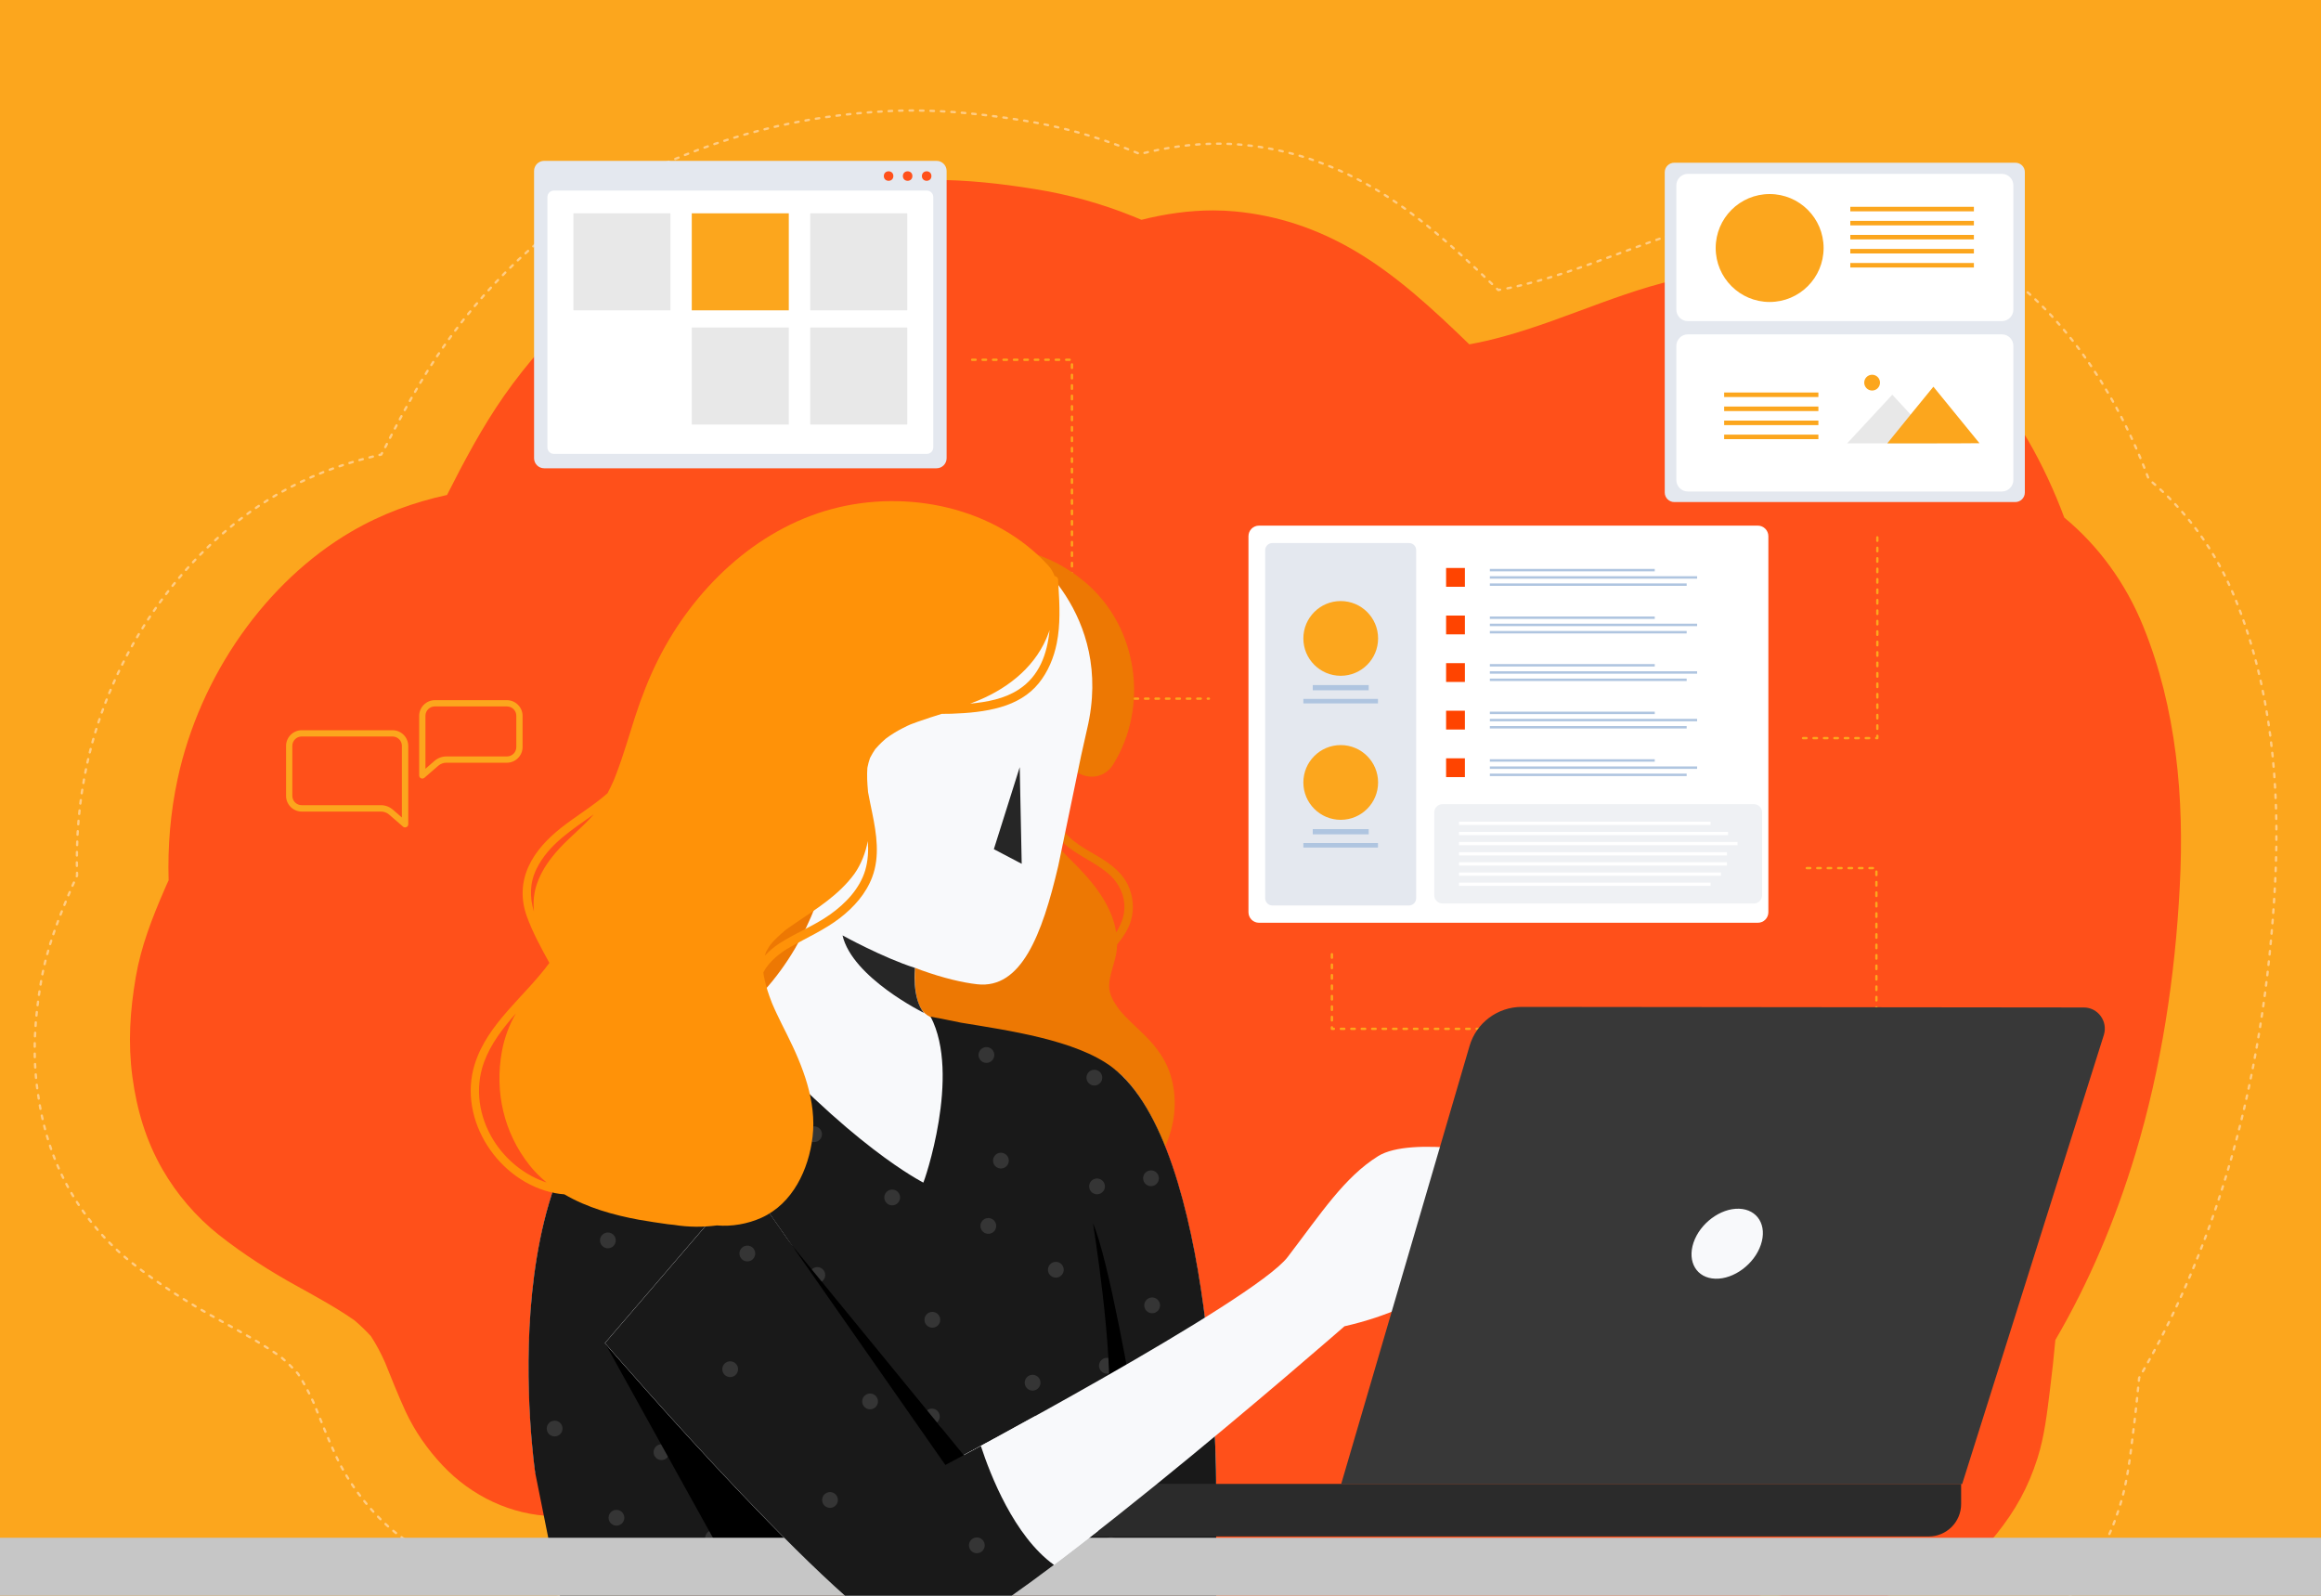
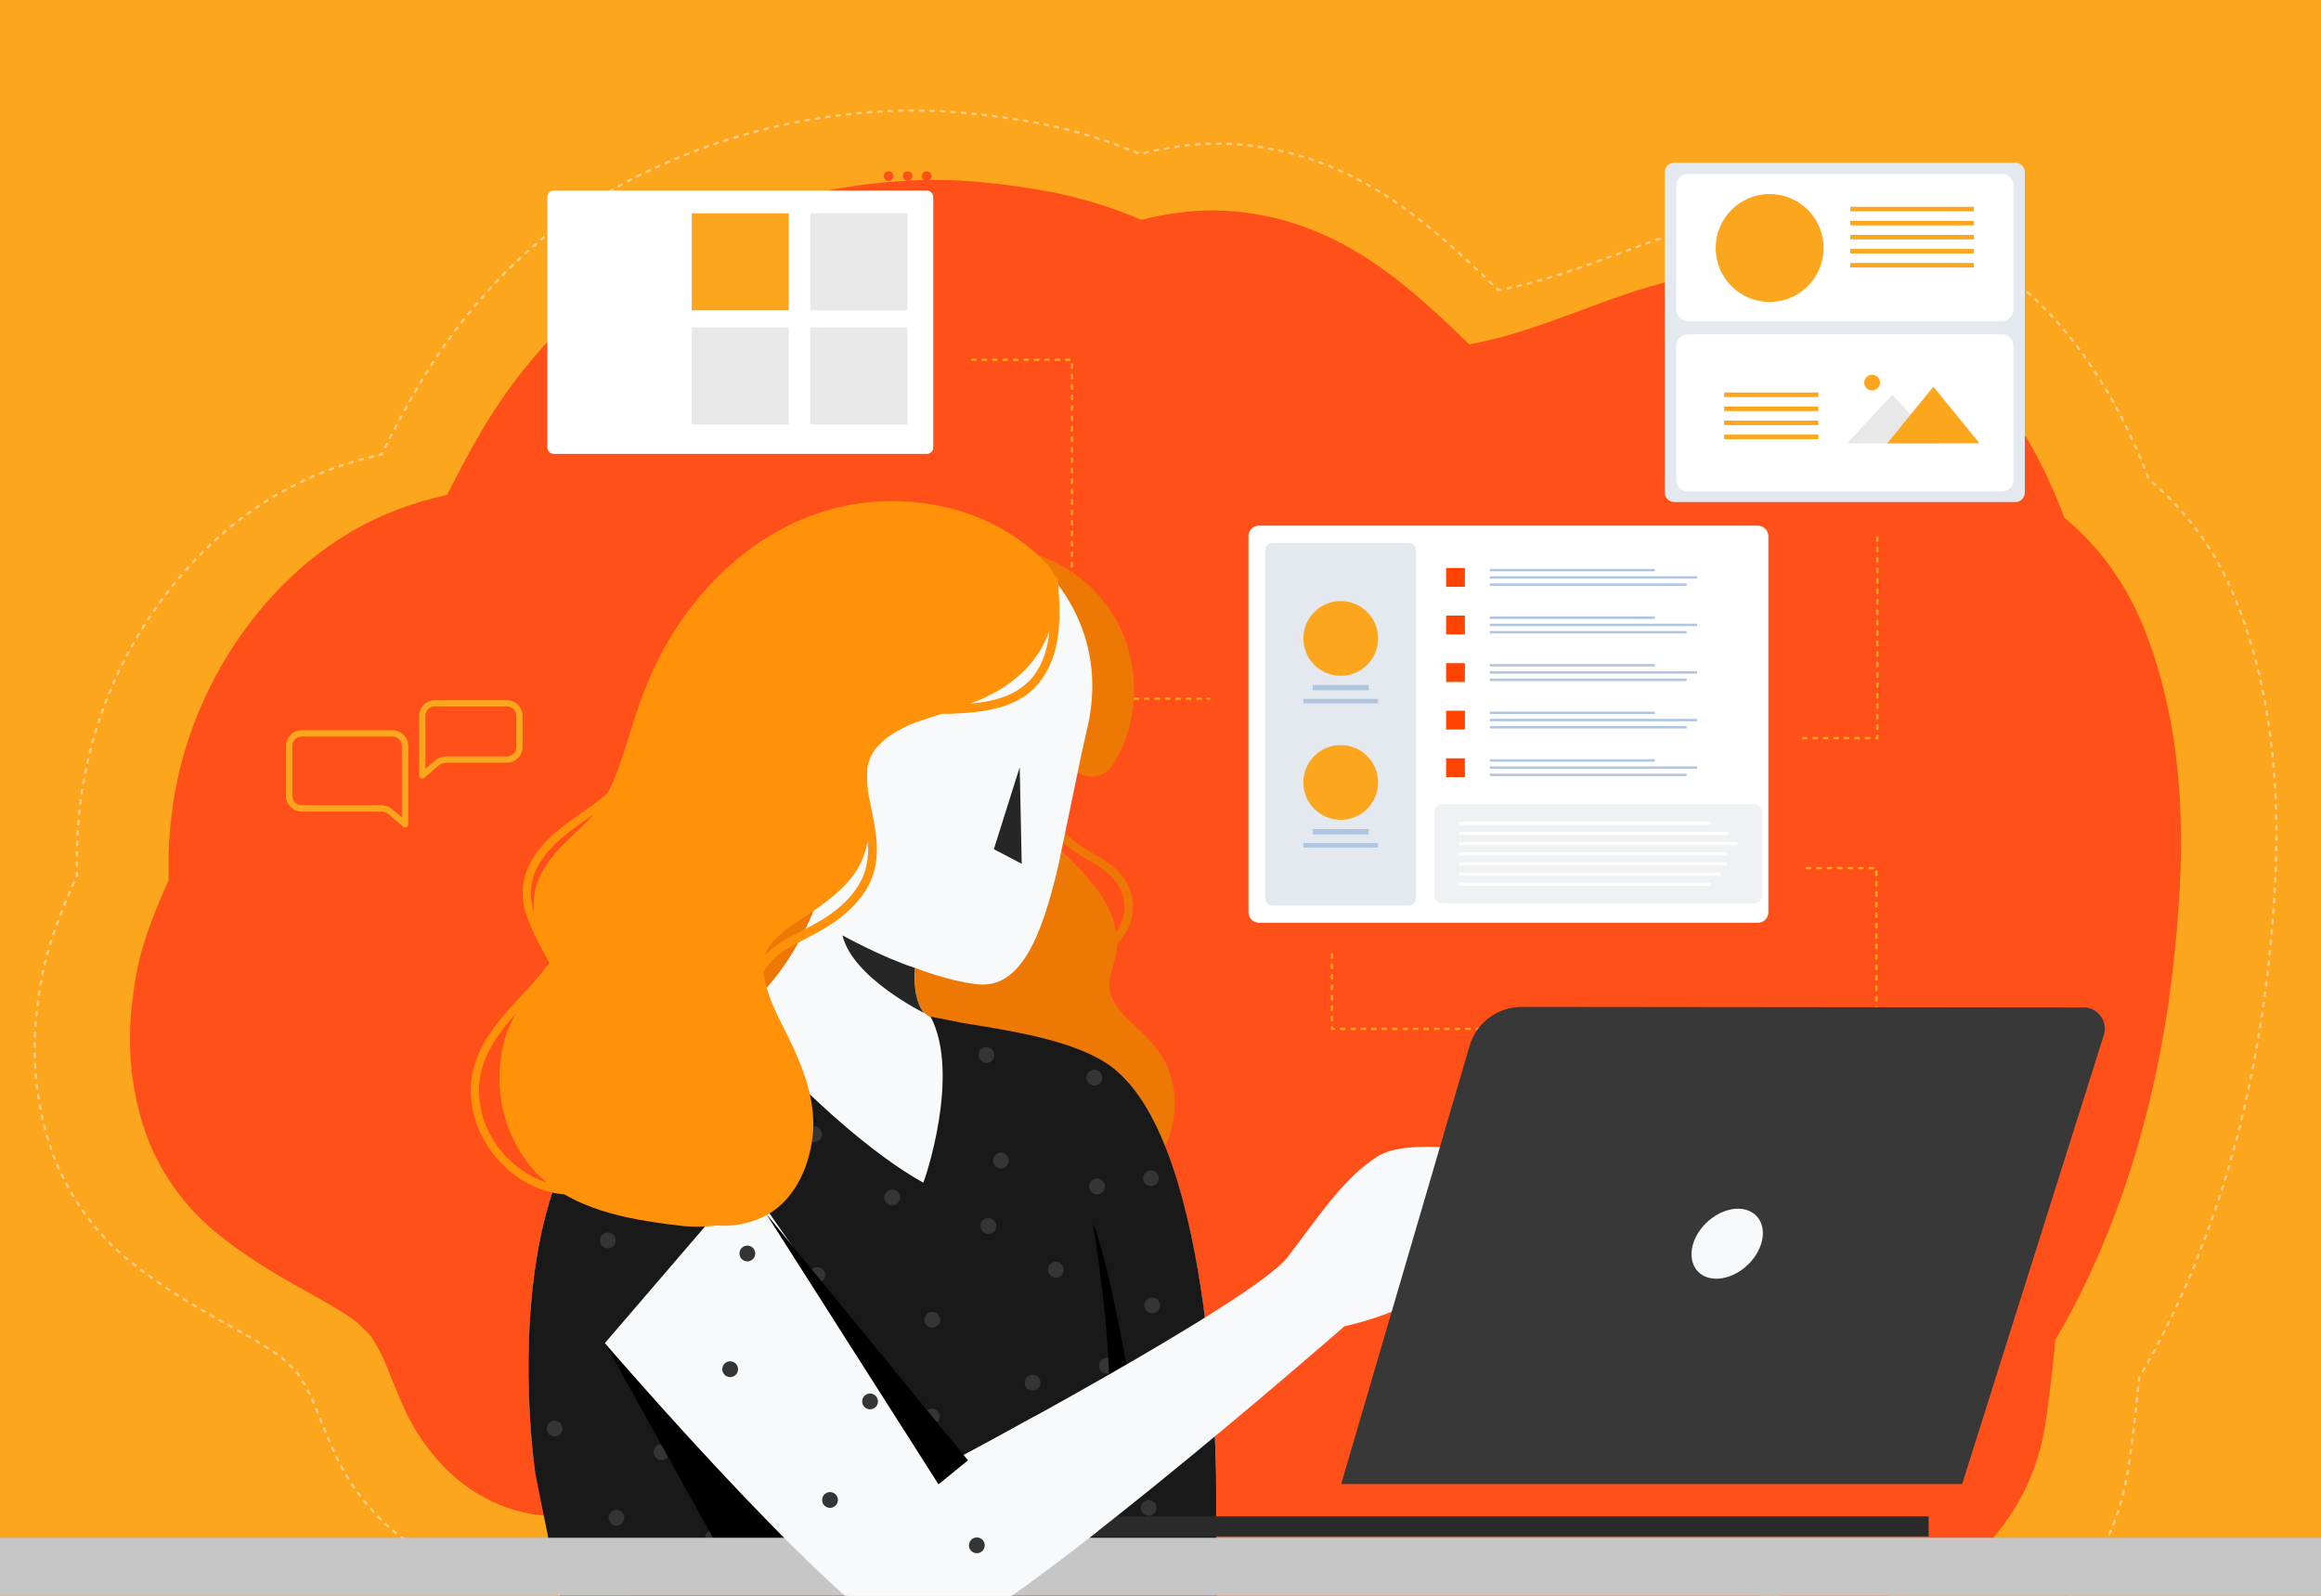
<svg xmlns="http://www.w3.org/2000/svg" xmlns:xlink="http://www.w3.org/1999/xlink" version="1.1" id="Layer_1" x="0" y="0" viewBox="0 0 2000 1375" xml:space="preserve">
  <rect x="0" y="0" width="2000" height="1375" fill="#808080" stroke="none" />
  <style>.st1{fill:#fca61d}.st2{fill:#ff501a}.st3{fill:none;stroke:#ffcc83;stroke-width:2;stroke-linecap:round;stroke-linejoin:round}.st8{fill:#e4e8ef}.st9{fill:#fff}.st10{fill:#e8e8e8}.st11{fill:#afc5e0}.st13{fill:#f40}.st14{fill:none;stroke:#fca61d;stroke-width:2;stroke-linecap:round;stroke-linejoin:round;stroke-miterlimit:10;stroke-dasharray:3,6}.st15{fill:#ed7803}.st20{fill:#f8f9fb}.st21{fill:#262626}.st22{fill:#191919}.st23{fill:#353535}</style>
  <defs>
    <path id="SVGID_1_" d="M0 0h2000v1375H0z" />
  </defs>
  <clipPath id="SVGID_2_">
    <use xlink:href="#SVGID_1_" overflow="visible" />
  </clipPath>
  <g clip-path="url(#SVGID_2_)">
    <path class="st1" d="M0 0h2000v1375H0z" />
    <path class="st2" d="M1846.9 539.9c-15.3-37.8-39-69.9-68.1-93.9-8.6-23.1-19.1-45.7-31.4-66.9-17-29.2-38.3-57.4-63.5-80-29.4-26.3-62.6-47-100.6-58.2-21-6.2-42-8.7-63.1-8.7-18.4 0-36.9 1.9-55.5 4.8-58.6 9.2-112.1 37.3-169 52.9-9.8 2.7-19.7 5-29.6 6.8-31.2-30.2-63-59.8-99.5-81.1-32.3-18.8-65.7-29.9-102-33.4-6.4-.6-12.8-.9-19.3-.9-20.6 0-41.5 3-61.7 8.1-2.5-1-5-2.1-7.5-3.1-27.2-11-55.6-18.8-84.5-23.4-29-4.7-58.1-7.9-87.4-7.9-5.5 0-11.1.1-16.6.4-69.6 3-136.7 20-199.2 50.9-62.3 30.9-114.3 78.1-154 134.7-18.9 27-34.3 56.1-49.2 85.5-28.6 6.2-56.2 16.2-82.7 31.7-72.9 42.7-130.2 123.4-149.5 213.2-6.1 28.4-8.6 57.8-7.7 87.1-1.3 2.7-2.5 5.5-3.7 8.3-10.6 24.4-20.1 48.8-24.6 75.1-5 29.4-6.8 56.6-2.9 86.1 3.8 28.2 11.6 54.7 25.9 79.6 12.3 21.4 29.1 41 48.4 56.3 21.7 17.1 44.1 31.4 68.3 44.7 16.6 9.2 33.3 18.3 48.9 29.2 4.9 4.2 9.6 8.7 14 13.5 4.7 7.2 8.7 14.8 12.2 22.7 5.7 14.1 11.3 28.3 17.7 42.2 7.9 17 18.9 32.7 31.8 46.4 25.1 26.7 59.6 43 95.5 43.8 14.1 7.1 28.8 13 44.3 17.8 6.4 2 13 3.7 19.6 5.2 1.2 12.1 1.8 24.2 1.9 36.3.2 26.9 20.5 52.7 45.1 52.7h1.8c13.8-.7 26.6-7.6 35.3-18.5 135.4 31.6 274 48 412.3 48 18.6 0 37.2-.3 55.8-.9 86.2-2.7 172.1-12.1 257.3-27 58.5-10.3 116-24.7 171.4-47.2 14.8 2.6 29.8 4.6 44.8 5.8 4.8.4 9.5.5 14.1.5 14.8 0 29.2-1.7 44.2-3.9 18.5-2.7 36.3-9.5 52.8-18.2 16.2-8.5 31.4-20.8 42.8-35.1 16.3-20.3 27.4-40.3 35.4-65.4 6.1-19.2 8.3-39.5 10.8-59.4 1.8-14.1 3.3-28.3 4.6-42.5 29.1-49.8 51.8-103.6 69-160.5 22.3-74.1 34.2-152.4 38.2-230.3 4.1-76.3-3-153.9-31.4-223.9z" />
    <path class="st3" d="M1292.6 249.6l-1.5.3c-.4-.3-.7-.7-1.1-1" />
    <path d="M1285.7 244.7c-32.4-31.2-65.6-61.4-103.4-83.4-35.3-20.5-71.8-32.7-111.4-36.5-7-.7-14-1-21.1-1-22.6 0-45.3 3.3-67.5 8.9l-8.1-3.3c-29.7-12-60.8-20.5-92.4-25.6-31.7-5.1-63.5-8.6-95.5-8.6-6 0-12.1.1-18.1.4-76.1 3.3-149.4 21.8-217.6 55.6-68 33.7-124.9 85.3-168.2 147.2-19.8 28.3-36.1 58.7-51.7 89.4" fill="none" stroke="#ffcc83" stroke-width="2" stroke-linecap="round" stroke-linejoin="round" stroke-dasharray="3.006,6.012" />
    <path class="st3" d="M329.2 390.4c-.2.4-.5.9-.7 1.3l-1.5.3" />
    <path d="M321.3 393.4c-28.6 6.9-56.4 17.4-83.1 33C158.5 473 95.9 561.2 74.8 659.3c-6.7 31.1-9.4 63.2-8.4 95.2-1.4 3-2.8 6-4.1 9-11.5 26.7-22 53.3-26.9 82.1-5.5 32.1-7.5 61.9-3.1 94 4.1 30.8 12.7 59.7 28.4 87 13.4 23.4 31.8 44.8 52.9 61.5 23.7 18.7 48.2 34.3 74.6 48.9 18.2 10 36.4 20 53.4 31.9 5.4 4.6 10.5 9.5 15.2 14.8 5.1 7.9 9.5 16.2 13.4 24.8 6.3 15.4 12.3 31 19.3 46.1 8.6 18.6 20.7 35.7 34.7 50.7 27.4 29.2 65.2 47 104.4 47.9 15.4 7.8 31.4 14.2 48.5 19.5 5.6 1.7 11.3 3.3 17 4.7" fill="none" stroke="#ffcc83" stroke-width="2" stroke-linecap="round" stroke-linejoin="round" stroke-dasharray="2.991,5.982" />
    <path class="st3" d="M497.1 1378l1.5.3c0 .5.1 1 .1 1.5" />
-     <path d="M499.3 1385.8c.9 10.7 1.3 21.5 1.4 32.3.2 29.4 22.4 57.5 49.3 57.5h1.9c13.6-.7 26.3-6.9 35.7-16.8" fill="none" stroke="#ffcc83" stroke-width="2" stroke-linecap="round" stroke-linejoin="round" stroke-dasharray="2.983,5.965" />
    <path class="st3" d="M589.6 1456.5c.3-.4.6-.8 1-1.2l1.5.3" />
    <path d="M597.8 1457.1c145.7 33.5 294.6 50.7 443.3 50.7 20.3 0 40.7-.3 61-1 94.2-3 188.1-13.2 281.1-29.5 63.9-11.2 126.8-27 187.3-51.6 16.2 2.9 32.6 5 49 6.3 5.2.4 10.4.6 15.5.6 16.1 0 31.9-1.8 48.3-4.2 20.2-3 39.7-10.4 57.7-19.9 17.7-9.3 34.3-22.7 46.8-38.4 17.8-22.2 29.9-44.1 38.6-71.5 6.7-21 9.1-43.1 11.8-64.9 2-15.4 3.6-30.9 5.1-46.5 31.8-54.4 56.6-113.2 75.4-175.4 24.4-80.9 37.4-166.5 41.8-251.7 4.3-83.2-3.5-168.1-34.5-244.5-16.8-41.3-42.7-76.4-74.4-102.6-9.4-25.3-20.9-50-34.3-73.1-18.6-31.9-41.8-62.7-69.4-87.4-32.1-28.7-68.4-51.3-110-63.6-22.9-6.8-45.9-9.5-68.9-9.5-20.1 0-40.3 2.1-60.6 5.3-64 10.1-122.5 40.7-184.7 57.8-9.3 2.5-18.6 4.8-28 6.6" fill="none" stroke="#ffcc83" stroke-width="2" stroke-linecap="round" stroke-linejoin="round" stroke-dasharray="3.001,6.002" />
-     <path class="st8" d="M807 138.6H468.9c-4.8 0-8.7 3.9-8.7 8.7v247.5c0 4.8 3.9 8.7 8.7 8.7H807c4.8 0 8.7-3.9 8.7-8.7V147.3c0-4.8-3.9-8.7-8.7-8.7z" />
    <path class="st9" d="M798.6 164.2H477.3c-3.1 0-5.6 2.5-5.6 5.6v215.7c0 3.1 2.5 5.6 5.6 5.6h321.3c3.1 0 5.6-2.5 5.6-5.6V169.8c0-3.1-2.5-5.6-5.6-5.6z" />
    <circle class="st2" cx="765.7" cy="151.7" r="4.1" />
    <circle class="st2" cx="782.1" cy="151.7" r="4.1" />
    <circle class="st2" cx="798.5" cy="151.7" r="4.1" />
-     <path class="st10" d="M494.1 183.8h83.6v83.6h-83.6z" />
    <path class="st1" d="M596.1 183.8h83.6v83.6h-83.6z" />
    <path class="st10" d="M698.2 183.8h83.6v83.6h-83.6zM596.1 282.2h83.6v83.6h-83.6zM698.2 282.2h83.6v83.6h-83.6z" />
    <path class="st8" d="M1736.6 140.2h-293.9c-4.5 0-8.2 3.7-8.2 8.2v276c0 4.5 3.7 8.2 8.2 8.2h293.9c4.5 0 8.2-3.7 8.2-8.2v-276c.1-4.5-3.6-8.2-8.2-8.2z" />
    <path class="st9" d="M1725 149.8h-270.6c-5.5 0-9.9 4.5-9.9 9.9v107.1c0 5.5 4.5 9.9 9.9 9.9H1725c5.5 0 9.9-4.5 9.9-9.9V159.7c0-5.5-4.4-9.9-9.9-9.9zM1725 288.1h-270.6c-5.5 0-9.9 4.5-9.9 9.9v115.6c0 5.5 4.5 9.9 9.9 9.9H1725c5.5 0 9.9-4.5 9.9-9.9V298c0-5.5-4.4-9.9-9.9-9.9z" />
    <circle class="st1" cx="1524.9" cy="213.7" r="46.5" />
    <path class="st1" d="M1594.4 178.2h106.5v3.9h-106.5zM1594.4 190.3h106.5v3.9h-106.5zM1594.4 202.4h106.5v3.9h-106.5zM1594.4 214.5h106.5v3.9h-106.5zM1485.7 338.2h81.2v3.9h-81.2zM1485.7 350.3h81.2v3.9h-81.2zM1485.7 362.4h81.2v3.9h-81.2zM1485.7 374.5h81.2v3.9h-81.2zM1594.4 226.6h106.5v3.9h-106.5z" />
    <circle class="st1" cx="1613.2" cy="329.7" r="6.8" />
    <path class="st10" d="M1669.3 382h-77.6l38.9-41.9 15.8 17.1z" />
    <path class="st1" d="M1705.7 381.9l-15.8.1h-63.6l20.1-24.8 19.6-24z" />
    <path class="st9" d="M1514.7 452.9h-429.8c-5.1 0-9.1 4.1-9.1 9.1v324c0 5.1 4.1 9.1 9.1 9.1h429.8c5.1 0 9.1-4.1 9.1-9.1V462c0-5-4.1-9.1-9.1-9.1z" />
    <path class="st8" d="M1214.1 467.9h-117.7c-3.4 0-6.2 2.8-6.2 6.2V774c0 3.4 2.8 6.2 6.2 6.2h117.7c3.4 0 6.2-2.8 6.2-6.2V474.1c.1-3.4-2.7-6.2-6.2-6.2z" />
    <circle class="st1" cx="1155.3" cy="550.1" r="32.2" />
    <path class="st11" d="M1131.2 590.3h48.2v4.5h-48.2zM1123.1 602.2h64.3v3.9h-64.3z" />
    <circle class="st1" cx="1155.3" cy="674.2" r="32.2" />
    <path class="st11" d="M1131.2 714.4h48.2v4.5h-48.2zM1123.1 726.4h64.3v3.9h-64.3z" />
    <path d="M1511.3 692.9H1243c-3.9 0-7.1 3.2-7.1 7.1v71.4c0 3.9 3.2 7.1 7.1 7.1h268.3c3.9 0 7.1-3.2 7.1-7.1V700c0-4-3.2-7.1-7.1-7.1z" fill="#eff1f4" />
    <path class="st13" d="M1246.1 489.4h16.2v16.2h-16.2z" />
    <path class="st11" d="M1283.8 490.2h142.1v2.1h-142.1zM1283.8 496.5h178.6v2.1h-178.6zM1283.8 502.7h169.6v2.1h-169.6z" />
    <path class="st13" d="M1246.1 530.4h16.2v16.2h-16.2z" />
    <path class="st11" d="M1283.8 531.2h142.1v2.1h-142.1zM1283.8 537.4h178.6v2.1h-178.6zM1283.8 543.7h169.6v2.1h-169.6z" />
    <path class="st13" d="M1246.1 571.4h16.2v16.2h-16.2z" />
    <path class="st11" d="M1283.8 572.2h142.1v2.1h-142.1zM1283.8 578.4h178.6v2.1h-178.6zM1283.8 584.7h169.6v2.1h-169.6z" />
    <path class="st13" d="M1246.1 612.4h16.2v16.2h-16.2z" />
    <path class="st11" d="M1283.8 613.2h142.1v2.1h-142.1zM1283.8 619.4h178.6v2.1h-178.6zM1283.8 625.6h169.6v2.1h-169.6z" />
    <path class="st13" d="M1246.1 653.4h16.2v16.2h-16.2z" />
    <path class="st11" d="M1283.8 654.2h142.1v2.1h-142.1zM1283.8 660.4h178.6v2.1h-178.6zM1283.8 666.6h169.6v2.1h-169.6z" />
    <path class="st9" d="M1257.2 708H1474v2.8h-216.8zM1257.2 716.8h231.9v2.8h-231.9zM1257.2 725.5h240v2.8h-240zM1257.2 734.3h230.9v2.8h-230.9zM1257.2 743h230.9v2.8h-230.9zM1257.2 751.8h225.7v2.8h-225.7zM1257.2 760.5H1474v2.8h-216.8z" />
    <path class="st14" d="M837.7 310h86v292h118M1147.7 822.2v64.3h469.2V748h-63.5M1553.7 636h64V458" />
    <path class="st15" d="M993.9 900.2c-7.4-8.9-16.4-16.2-24.4-24.5-3.8-4-6.1-6.8-9-11.6-.5-.9-1-1.7-1.5-2.6.1.2-1.2-2.7-1.3-2.7-.5-1.2-.9-2.5-1.2-3.7-.1-.3-.6-2.7-.6-2.8-1.2-10.7 5.4-22.9 6.5-34.5.1-1.3.2-2.6.2-3.9 5.3-6.6 10-13.5 12.1-21.3 3.3-12.1 1-25.9-6.4-36.1-7.3-10.2-18.3-16.4-28.8-22.5-12.3-7.1-25.8-15.9-28.5-30.9-.8-4.6-7.8-2.6-7 1.9 4.9 26.6 34.7 32.9 52.1 48.7 9.9 9 15 22.3 11.9 35.6-1.2 5.1-3.4 9.7-6.2 14-2.9-18.8-14.4-35.9-26.9-49.7-8.1-9-17.1-17.1-25.2-26.1-3.3-3.7-6.1-6.8-8.7-10.6-2.9-4.3-6.3-10.3-7.6-13.8-.8-2.3-1.6-4.6-2.2-7-.4-1.4-.7-2.8-.9-4.2-.1-.5-.2-.9-.2-1.1v-1.1c-.1-5.9-.2-7.7 1.7-13.4 2.2-6.7-2.6-14.3-9.2-16.1-2.7-.7-5.4-.6-7.8.3-26.7-27.1-67.3-35.2-104.5-27.5-45.6 9.5-83.3 41.4-116.7 72-35.6 32.7-68.5 70.7-82.6 117.8-13.1 43.9-7.1 92.4 23.9 127.4 14.2 16.1 33.8 27.9 55 31.9 26.9 5 52.4-1.1 79-4.5-.8.1 1.2-.1 1.3-.1 1.5-.1 3-.2 4.5-.2-.1 0 2.2.2 2.8.2.6.2 1.7.5 2.1.6.3.2.8.5 1.3.7.3.3 1 .9 1.4 1.2.2.2.4.5.5.7.5.9 1 1.7 1.4 2.6 0 .2.8 2 .9 2.2.3.8.5 1.5.8 2.3l2.1 7.2c1.4 5.1 3 10 5.3 14.8 9 19.3 29.7 29 49.4 33.7 11.4 2.7 23 4.1 34.6 5.6 13.1 1.7 26.2 3 39.4 3.2 25 .4 49.7-3.3 72.7-13.3 20.1-8.8 38.4-23.1 49.8-42 11.6-19.3 16.1-43.2 10.9-65.2-2.6-12.1-8.5-22.4-16.2-31.6zm-251.5 79.3c-.6-.6-.4-.4 0 0zm34.1 17.4c-.8-1.3-.3-.5 0 0z" />
    <linearGradient id="SVGID_3_" gradientUnits="userSpaceOnUse" x1="885.795" y1="520.506" x2="885.16" y2="519.39">
      <stop offset="0" stop-color="#2a4a93" />
      <stop offset="1" stop-color="#22395e" />
    </linearGradient>
    <path d="M885.6 520.2c.4.2.8.4 1.3.6h.1c-3.1-1.3-3.5-1.5-1.4-.6z" fill="url(#SVGID_3_)" />
    <linearGradient id="SVGID_4_" gradientUnits="userSpaceOnUse" x1="904.252" y1="531.346" x2="903.538" y2="530.091">
      <stop offset="0" stop-color="#2a4a93" />
      <stop offset="1" stop-color="#22395e" />
    </linearGradient>
    <path d="M904 531c.3.3.6.5 1 .8h.2c-2.6-1.9-2.9-2.2-1.2-.8z" fill="url(#SVGID_4_)" />
    <linearGradient id="SVGID_5_" gradientUnits="userSpaceOnUse" x1="928.985" y1="625.906" x2="928.552" y2="625.146">
      <stop offset="0" stop-color="#2a4a93" />
      <stop offset="1" stop-color="#22395e" />
    </linearGradient>
    <path d="M929.4 624.5c-.2.5-.4.9-.6 1.4-.7 1.7-.5 1.2.6-1.4z" fill="url(#SVGID_5_)" />
    <path class="st15" d="M935.7 502.2c-12.7-10.8-26.6-18.9-42.4-24.4-10.5-3.6-23.7 4.1-26.2 14.9-2.7 11.8 3.6 22.3 14.9 26.2.8.3 4 2 4.9 1.9-.4-.2-.8-.4-1.3-.6-2.1-.9-1.6-.7 1.4.6h-.1l1.2.6c3.2 1.6 6.4 3.3 9.4 5.2 1 .6 6.2 5.1 7.6 5.3-.3-.3-.6-.5-1-.8-1.8-1.4-1.4-1.1 1.1.8h-.2c.4.3.7.6 1.1.9 1.4 1.2 2.7 2.4 4 3.6 2.6 2.5 5.1 5.1 7.4 7.8.9 1 1.7 2.1 2.5 3.1-4.1-4.7-.2-.1.6 1.1 2 3 3.9 6 5.6 9.2.8 1.6 1.7 3.2 2.4 4.8.1.3.3.6.4.9-.1-.1-.1-.3-.2-.4-.6-1.5-.3-.8.9 2-.2-.5-.5-1-.7-1.5 1.2 3.2 2.3 6.4 3.2 9.7.5 1.9 1 3.8 1.4 5.7.3 1.3 1.5 4.6 1 5.8-.4-3.2-.5-3.6-.2-1.3.1 1 .2 2 .3 2.9.1 1.5.2 2.9.2 4.4.1 3.9 0 7.9-.3 11.8-.1 1-.2 2-.3 2.9-.3 2.4-.2 2 .2-1.3.5.9-.8 4.8-1.1 5.8-.7 3.4-1.6 6.7-2.6 10-.6 1.9-1.3 3.7-2 5.6-.1.1-.1.2-.1.4.2-.5.4-.9.6-1.4-1.1 2.6-1.3 3.1-.6 1.4-.2.4-.4.9-.6 1.3-1.7 3.6-3.6 7-5.7 10.3-5.9 9.5-2.4 23.8 7.6 29.1 10.4 5.5 22.8 2.5 29.1-7.6 31.1-49.9 21.5-118.3-23.4-156.7z" />
    <linearGradient id="SVGID_6_" gradientUnits="userSpaceOnUse" x1="929.38" y1="563.905" x2="928.561" y2="562.466">
      <stop offset="0" stop-color="#2a4a93" />
      <stop offset="1" stop-color="#22395e" />
    </linearGradient>
    <path d="M928.9 562.9c.1.1.1.3.2.4.2.5.5 1 .7 1.5-1.2-2.7-1.5-3.4-.9-1.9z" fill="url(#SVGID_6_)" />
    <path class="st20" d="M796.9 873.1c-19.5-18.1 0-92 0-92l5-55.1-81.5-32.2s1.8 159.8-148.5 219.1c-154.6 61-110.6 356.2-110.6 356.2l586.7 9.5s0-267.1-79.3-349.8c-36.5-38.1-152.3-37.6-171.8-55.7z" />
    <path class="st20" d="M882 473.9c-219.7-28.6-227.7 137.2-219.2 229.4 8.5 92.1 129.5 139.3 179.3 144.8 37.8 4.2 55.8-42.2 69.8-102l14.9-71.8c3.1-15.5 6.4-31 9.9-45.9 24-100.9-54.7-154.5-54.7-154.5z" />
    <path class="st21" d="M878.7 661l1.7 83.3-24-12.6z" />
    <path class="st22" d="M958.6 919.8c-31.2-23.8-90.5-32-130.5-38.6 0-.1-26.2-5.3-26.2-5.2 26.4 50.3-5.7 142.8-6.3 143-.2-.4-62.5-30.5-159-140-17.7 15-38.7 23.6-64.8 33.9-154.6 61-110.6 356.2-110.6 356.2l26.9 133.9 560 18.7-.2-143c.2-.1.2-290.6-89.3-358.9z" />
    <circle class="st23" cx="523.8" cy="1068.8" r="6.8" />
    <circle class="st23" cx="551.5" cy="971.8" r="6.8" />
    <circle class="st23" cx="638.8" cy="927.2" r="6.8" />
    <circle class="st23" cx="632.5" cy="1032.8" r="6.8" />
    <circle class="st23" cx="701.5" cy="977.3" r="6.8" />
    <circle class="st23" cx="768.8" cy="1031.8" r="6.8" />
    <circle class="st23" cx="803.4" cy="1137.2" r="6.8" />
    <circle class="st23" cx="953.8" cy="1176.8" r="6.8" />
    <circle class="st23" cx="704.3" cy="1098.6" r="6.8" />
    <circle class="st23" cx="592.6" cy="1149.9" r="6.8" />
    <circle transform="rotate(-57.201 477.92 1230.877)" class="st23" cx="477.9" cy="1230.9" r="6.8" />
    <circle transform="rotate(-57.201 514.587 1359.206)" class="st23" cx="514.6" cy="1359.3" r="6.8" />
    <circle transform="rotate(-57.201 569.918 1251.208)" class="st23" cx="569.9" cy="1251.3" r="6.8" />
    <circle transform="rotate(-57.201 705.58 1208.541)" class="st23" cx="705.6" cy="1208.6" r="6.8" />
    <circle transform="rotate(-72.386 850.025 909.023)" class="st23" cx="850" cy="909" r="6.8" />
    <circle transform="rotate(-72.386 943.027 928.523)" class="st23" cx="943" cy="928.5" r="6.8" />
    <circle transform="rotate(-72.386 862.525 1000.025)" class="st23" cx="862.5" cy="1000" r="6.8" />
    <circle transform="rotate(-72.386 851.692 1056.36)" class="st23" cx="851.7" cy="1056.3" r="6.8" />
    <circle transform="rotate(-72.386 909.86 1094.028)" class="st23" cx="909.8" cy="1094" r="6.8" />
    <circle transform="rotate(-72.386 889.86 1191.364)" class="st23" cx="889.8" cy="1191.3" r="6.8" />
    <circle transform="rotate(-72.386 803.024 1220.531)" class="st23" cx="803" cy="1220.5" r="6.8" />
    <circle transform="rotate(-72.386 804.524 1232.532)" class="st23" cx="804.5" cy="1232.5" r="6.8" />
    <circle transform="rotate(-72.386 945.278 1022.276)" class="st23" cx="945.3" cy="1022.3" r="6.8" />
    <circle transform="rotate(-72.386 920.778 1229.281)" class="st23" cx="920.8" cy="1229.3" r="6.8" />
-     <circle transform="rotate(-72.386 957.279 1331.284)" class="st23" cx="957.3" cy="1331.3" r="6.8" />
    <circle transform="rotate(-72.386 874.776 1339.284)" class="st23" cx="874.8" cy="1339.3" r="6.8" />
    <circle transform="rotate(-72.386 1018.28 1197.28)" class="st23" cx="1018.3" cy="1197.3" r="6.8" />
    <circle transform="rotate(-72.386 992.78 1124.778)" class="st23" cx="992.8" cy="1124.8" r="6.8" />
    <circle transform="rotate(-72.386 989.78 1299.283)" class="st23" cx="989.8" cy="1299.3" r="6.8" />
    <circle transform="rotate(-72.386 991.779 1015.275)" class="st23" cx="991.8" cy="1015.3" r="6.8" />
    <circle transform="rotate(-57.201 614.334 1325.206)" class="st23" cx="614.3" cy="1325.3" r="6.8" />
    <circle transform="rotate(-57.201 750.914 1358.87)" class="st23" cx="750.9" cy="1358.9" r="6.8" />
    <path d="M941.8 1054.1s18 109.5 13.5 165l21-12s-21-123-34.5-153z" />
-     <path d="M893.2 1323.9h768.7c15.5 0 28-12.5 28-28v-17.3H893.2v45.3z" fill="#2b2b2b" />
+     <path d="M893.2 1323.9h768.7v-17.3H893.2v45.3z" fill="#2b2b2b" />
    <path d="M620.7 1336.5l-99.4-179.2L694.2 1330z" />
    <path fill="#c6c6c6" d="M-219 1325h2314v90H-219z" />
    <path class="st20" d="M1187.5 996.2c-29 18.1-48.9 48.9-77.9 86.9-29 38-295.1 179.2-295.1 179.2l-172-246.2-121.3 141.2s222.7 258.9 271.6 260.7 365.7-275.2 365.7-275.2c150.3-34.4 143-146.7 143-146.7s-85-18-114 .1z" />
    <path class="st20" d="M891.8 1220.3c-44.1 24.4-77.3 42-77.3 42L632.3 1049l-86.6 109.2s198.3 258 247.1 259.8c19.9.7 84.4-44.8 153.7-99.1-39.9-36.2-51.4-76.3-54.7-98.6z" />
    <path d="M660.1 1045.7l174 212.6-25.4 20.7z" />
-     <path class="st22" d="M845.2 1245.9c-18.8 10.2-30.6 16.4-30.6 16.4l-172-246.2-121.3 141.2S744 1416.2 792.9 1418c16.2.6 61.7-29.3 115.3-69.6-34.4-24.8-54.9-77.7-63-102.5z" />
    <path d="M1795.6 868.1l-484.3-.5c-20.8 0-39.2 13.7-45 33.7l-110.6 377.4h535.1l122.1-387c3.6-11.7-5.1-23.6-17.3-23.6z" fill="#383838" />
    <path d="M911.8 499.8c0-2.1-1.5-3.2-3.1-3.5-1.1-3.1-2.8-6.1-5.2-8.8-46-50.5-121.7-66.2-186.3-49-66.2 17.6-119.8 69.6-150 129.7-8 15.9-14.4 32.4-19.9 49.3-5.3 16.4-10 33-16.2 49.2-.6 1.6-1.3 3.3-1.9 4.9-.3.8-.7 1.5-1 2.3-1.5 3.3-3.1 6.5-4.7 9.6-12.5 11-27.5 19.9-40 29.8-11.5 9.1-22 20-28.1 33.4-6.3 13.9-6.6 28.4-1.5 42.7 5 13.9 12.3 27.2 19.5 40.3-21.2 29-53.2 51.9-64.3 87.2-15.1 48 20.8 102 69.4 111.2 2.6.5 5.2.8 7.8 1 19.6 11.5 42.5 17.9 64.3 21.9 8.4 1.5 16.8 2.7 25.2 3.9 1.7.2 3.3.4 4.9.5 12.3 2 24.8 2.1 37 .5 13 1.1 26.6-1.3 38.4-6.6 27.1-12.2 40.8-41.8 44.1-69.8 3.6-30.6-8.5-61-21.9-87.8-3.1-6.2-6.2-12.3-9.1-18.5-1.2-2.4-2.2-4.9-3.3-7.3-.2-.6-.6-1.4-.8-1.9-.8-2-1.5-3.9-2.2-5.9-2.1-5.8-3.6-11.7-4.8-17.7 0-.5-.2-1.1-.2-1.6 0-.3 0-.7-.1-1 4.8-9.3 14.3-16.8 23.2-21.8 14.5-8.2 29.5-14.8 42.8-25 12-9.3 22.4-20.9 27.8-35.3 6.7-17.8 3.7-37.1 0-55.2-1.2-5.9-2.5-12-3.6-18-.2-2.1-.4-4.1-.5-6.2-.2-3.3-.4-6.6-.3-9.9 0-1.5.1-3 .2-4.5 0-.2 0-.4.1-.7.5-2.8 1.3-5.5 2.2-8.1.7-1.3 1.4-2.7 2.2-4l2.1-3.3c.1-.1.1-.2.2-.3 1.8-2.1 3.7-4.1 5.8-6.1l3-2.7c.1-.1.3-.2.5-.4.6-.4 2.5-1.8 2.9-2.1 1.3-.9 2.6-1.7 4-2.6 2.3-1.4 4.7-2.8 7.1-4l4.2-2.1c.5-.2 2.1-.9 2.9-1.3.7-.3 1.4-.5 1.6-.6 1.5-.6 3.1-1.2 4.6-1.7 3.6-1.3 7.2-2.5 10.9-3.7 3.3-1.1 6.5-2.1 9.8-3.1 2.7 0 5.5 0 8.2-.1 14.3-.5 29.1-1.7 42.9-5.8 12.6-3.7 24.2-10.2 32.5-20.5 8-9.9 13-22 15.5-34.4 3.2-16.1 2.5-32.6 1.5-49-.3-2-.2-3.8-.3-5.5zM425.3 982.6c-12.5-20.1-16.4-44.6-8.3-67.1 5.8-16 16.3-29.5 27.5-42.3-5.8 10.1-9.9 21.2-12 32.6-6.4 35 1.6 70.1 23.7 98.1 4.4 5.6 9.4 10.5 14.8 15-18.8-6.1-35.2-19.5-45.7-36.3zM511 702.4c-10.2 11.7-22.8 21-32.7 32.9-6.7 8-12 16-15.5 25.9-2.8 7.8-3.5 16-2.7 24.2-3.8-12.3-3.7-24.8 2.3-36.9 10.4-21.1 30.5-33.5 49.2-46.8-.2.2-.4.5-.6.7zm236.8 22.3c.6 8.4.2 16.8-2.2 25.1-4.8 16-16.9 28.6-30.2 38.1-13.9 9.9-29.9 15.9-44.1 25.2-4.4 2.9-8.6 6.4-12.2 10.3.3-1 .6-1.9.9-2.9.5-1 1.1-2.1 1.7-3.1.6-1.1 1.3-2.1 2-3.1.2-.2.5-.7.8-1.1l.2-.2c.8-.9 1.6-1.9 2.5-2.8 3.1-3.2 6.4-6.1 9.9-9 .9-.6 1.7-1.3 2.6-1.9 2-1.4 4-2.8 6-4.1 18.4-12.5 37.1-24 50.5-42.2 5.9-8.4 9.6-18.1 11.6-28.3zm129.9-130.5c-12.3 8-27.2 10.7-41.7 12.1 2.5-1 5.1-2 7.6-3 26.8-11.3 50.1-30.4 60.1-58.3.2-.7.5-1.4.7-2.1-2 20.3-8.6 39.6-26.7 51.3z" fill="#ff9208" />
    <path class="st20" d="M1498.5 1041.5c-16-.5-33.6 12.6-39.2 29.2-5.6 16.7 2.8 30.6 18.8 31.1s33.6-12.6 39.2-29.2c5.7-16.7-2.8-30.6-18.8-31.1z" />
    <path class="st21" d="M796.2 872.8S734.4 842.4 726 806c0 0 34.4 19 62.4 28 .1 0-2.9 26 7.8 38.8z" />
    <circle transform="rotate(-77.83 629.236 1179.853)" class="st23" cx="629.3" cy="1179.8" r="6.8" />
    <circle transform="rotate(-77.83 715.235 1292.522)" class="st23" cx="715.3" cy="1292.5" r="6.8" />
    <circle transform="rotate(-77.83 531.233 1307.853)" class="st23" cx="531.3" cy="1307.8" r="6.8" />
    <circle transform="rotate(-77.83 791.234 1401.191)" class="st23" cx="791.3" cy="1401.2" r="6.8" />
    <circle transform="rotate(-77.83 643.988 1080.103)" class="st23" cx="644" cy="1080.1" r="6.8" />
    <circle transform="rotate(-77.83 749.737 1207.606)" class="st23" cx="749.8" cy="1207.6" r="6.8" />
    <circle transform="rotate(-77.83 841.735 1331.608)" class="st23" cx="841.8" cy="1331.6" r="6.8" />
    <path class="st1" d="M338.2 629.2H260c-7.4 0-13.5 6.1-13.5 13.5v43.1c0 7.4 6.1 13.5 13.5 13.5h68.4c2.5 0 4.9.9 6.8 2.5l12.1 10.5c1.7 1.5 4.5.2 4.5-2v-67.6c-.1-7.5-6.1-13.5-13.6-13.5zm8.1 75.2l-7.7-6.7c-2.9-2.5-6.5-3.9-10.3-3.9H260c-4.5 0-8.1-3.6-8.1-8.1v-43c0-4.5 3.6-8.1 8.1-8.1h78.2c4.5 0 8.1 3.6 8.1 8.1v61.7zM361.2 616.8v51.4c0 2.3 2.7 3.5 4.5 2l12.1-10.5c1.9-1.6 4.3-2.5 6.8-2.5h52.2c7.4 0 13.5-6.1 13.5-13.5v-26.9c0-7.4-6.1-13.5-13.5-13.5h-62.1c-7.4 0-13.5 6.1-13.5 13.5zm5.4 0c0-4.5 3.6-8.1 8.1-8.1h62.1c4.5 0 8.1 3.6 8.1 8.1v26.9c0 4.5-3.6 8.1-8.1 8.1h-52.2c-3.8 0-7.4 1.4-10.3 3.9l-7.7 6.7v-45.6z" />
  </g>
</svg>